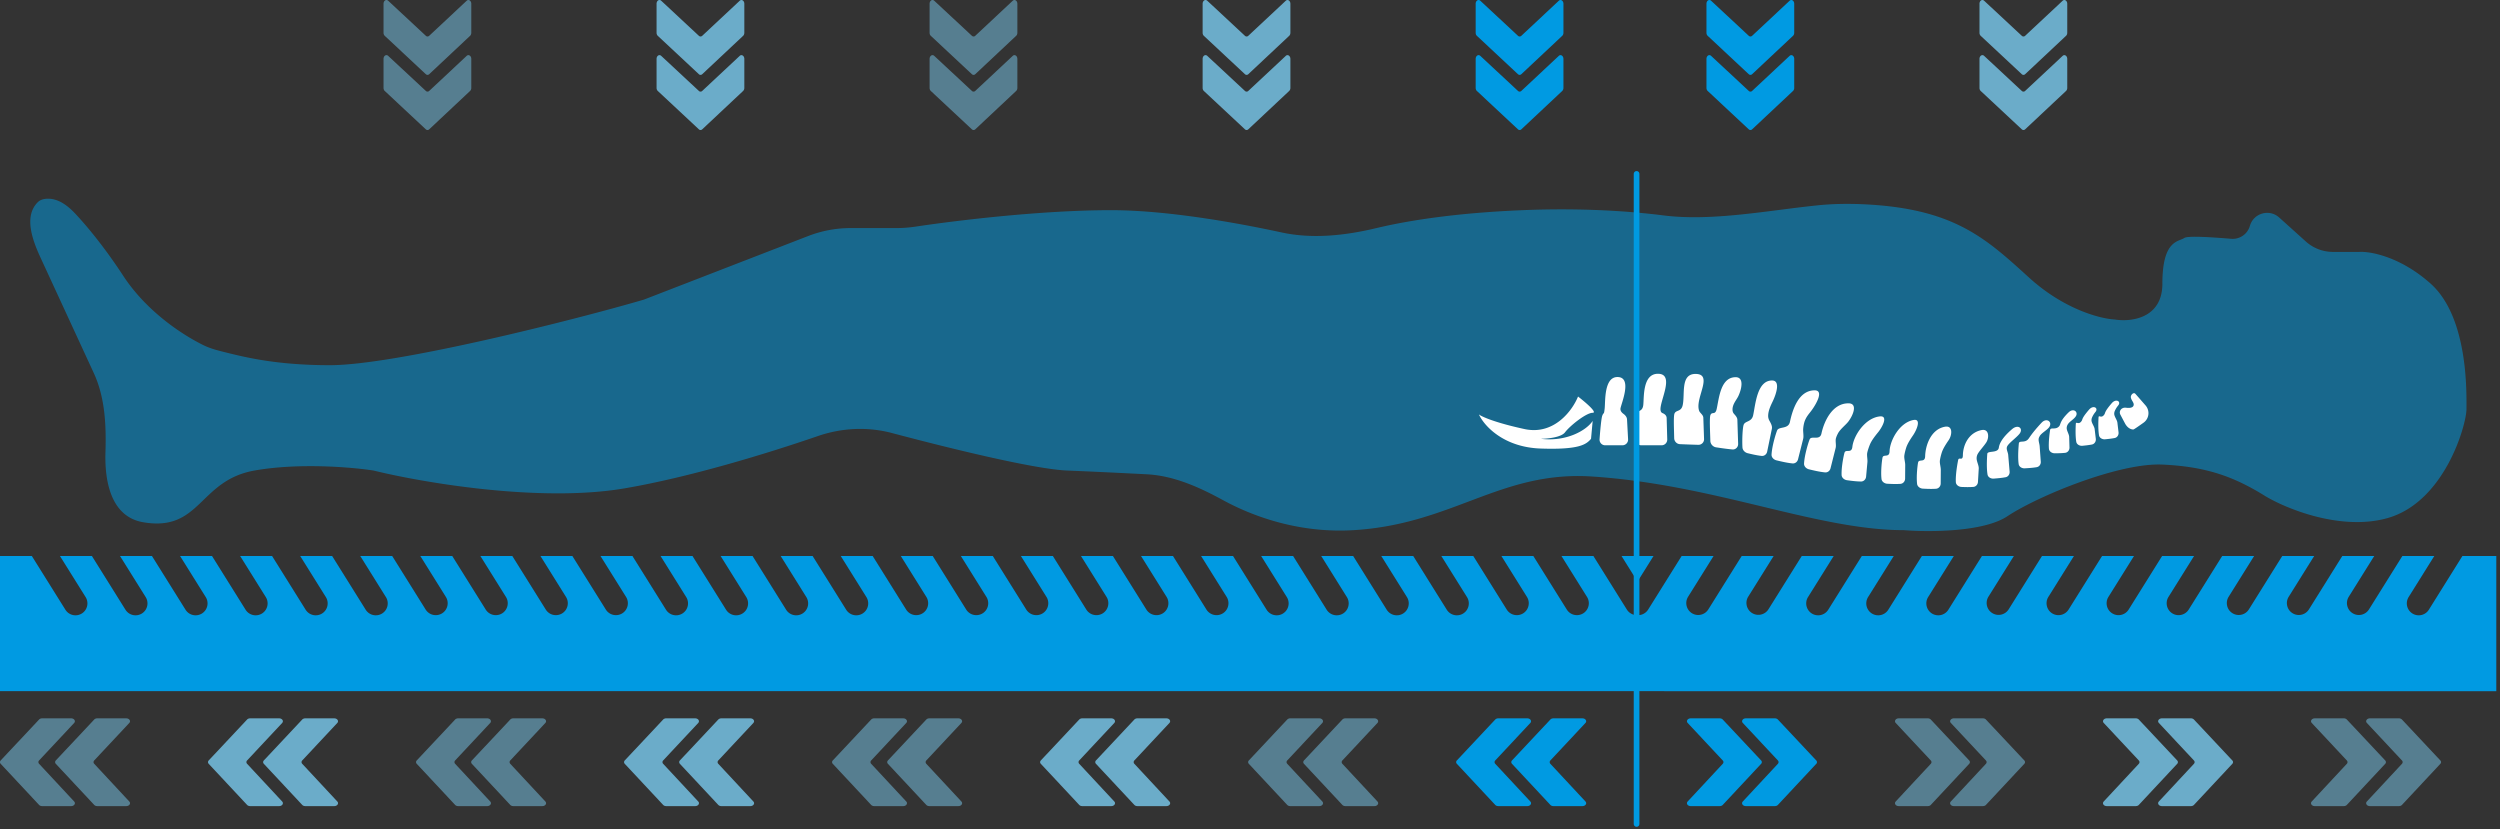
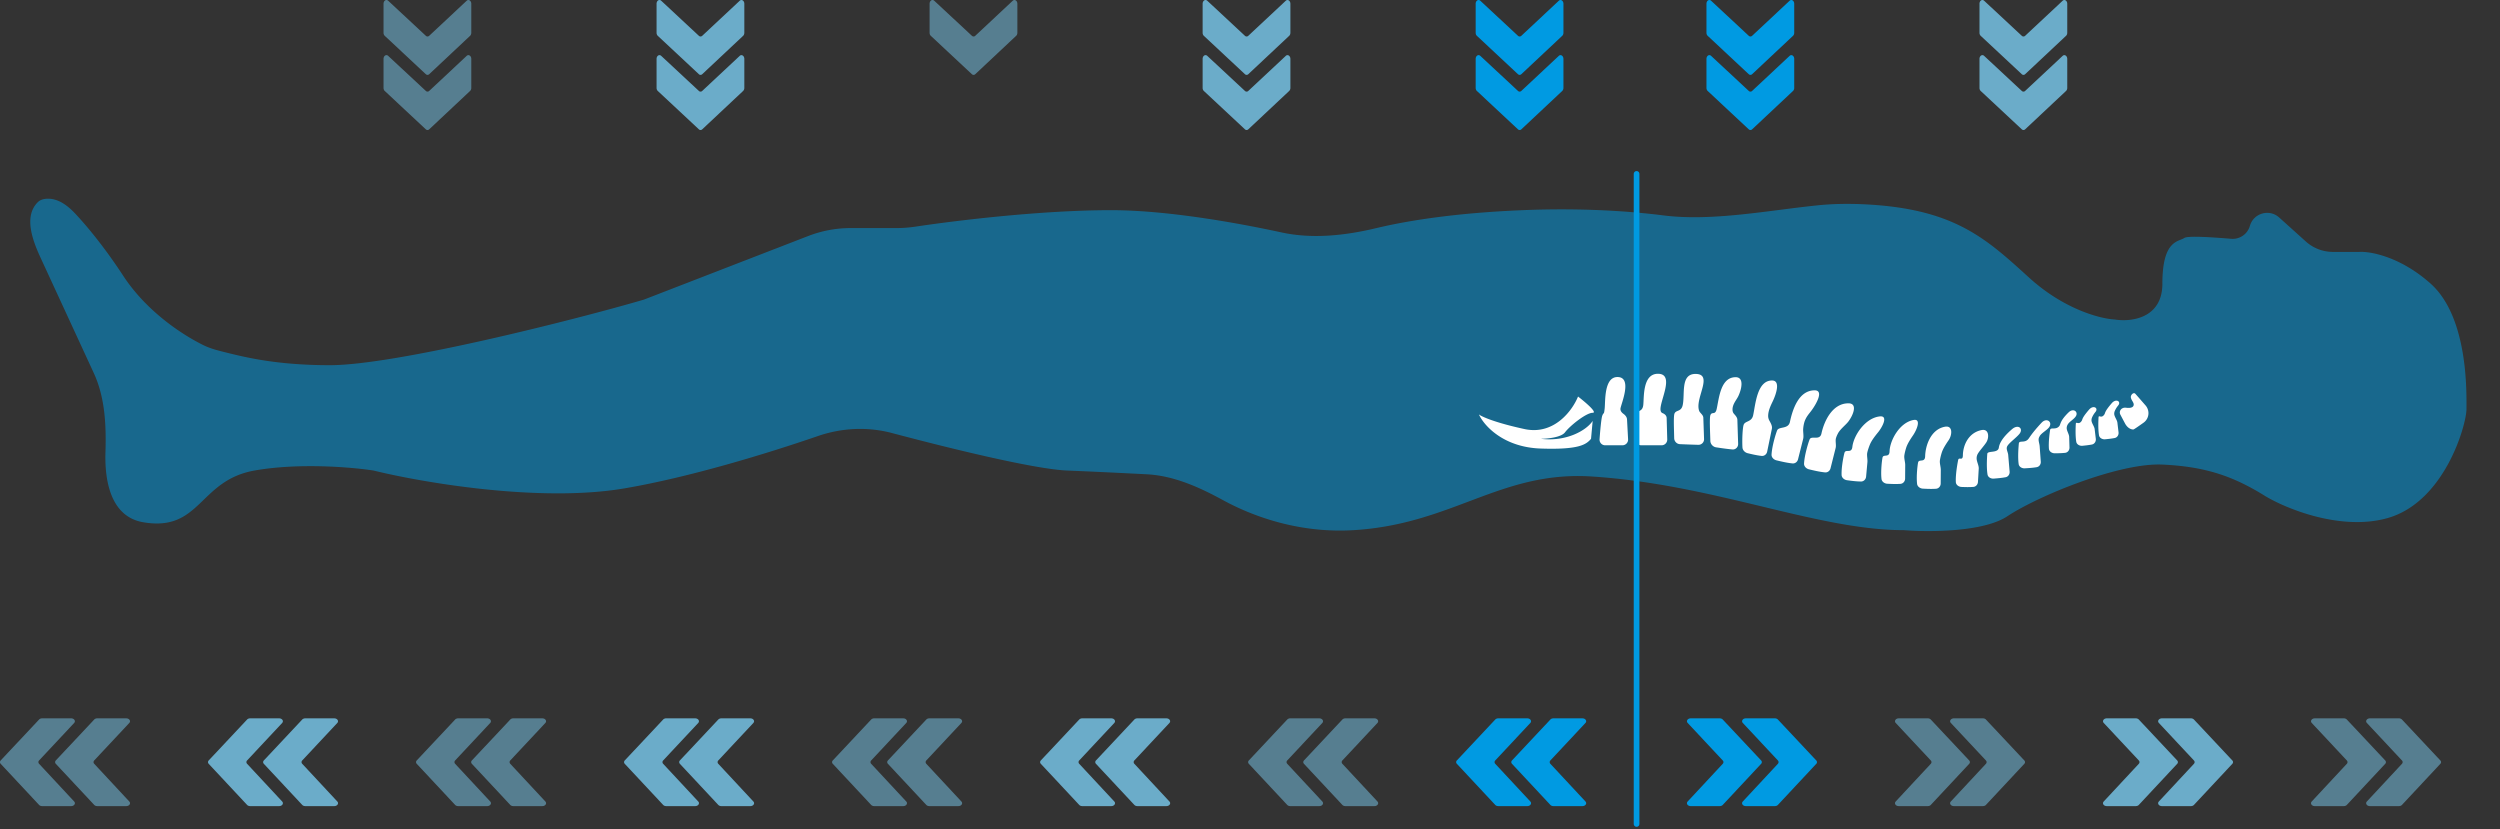
<svg xmlns="http://www.w3.org/2000/svg" width="579" height="192" fill="none">
  <rect width="100%" height="100%" fill="#333333" stroke="none" />
  <path d="M22.519 166.369h6.719c.709 0 1.119.625.702 1.071l-8.112 8.672a.557.557 0 00-.001.792l8.118 8.721c.416.446.006 1.069-.703 1.069H22.52c-.278 0-.539-.103-.702-.278l-8.884-9.511a.558.558 0 01.001-.794l8.883-9.465c.163-.174.424-.277.7-.277z" fill="#7ACAEF" fill-opacity=".5" />
  <path d="M9.75 166.369h6.72c.708 0 1.118.625.701 1.071l-8.112 8.672a.557.557 0 000 .792l8.118 8.721c.415.446.005 1.069-.703 1.069H9.752c-.278 0-.54-.103-.703-.278l-8.884-9.511a.558.558 0 01.002-.794l8.882-9.465c.163-.174.424-.277.701-.277zm205.482 0h6.719c.709 0 1.118.625.702 1.071l-8.112 8.672a.557.557 0 00-.002.792l8.119 8.721c.416.446.006 1.069-.703 1.069h-6.722c-.278 0-.539-.103-.702-.278l-8.884-9.511a.557.557 0 01.001-.794l8.883-9.465c.163-.174.423-.277.701-.277z" fill="#7ACAEF" fill-opacity=".5" />
  <path d="M202.463 166.369h6.719c.709 0 1.119.625.702 1.071l-8.112 8.672a.557.557 0 00-.001.792l8.119 8.721c.415.446.005 1.069-.703 1.069h-6.723c-.278 0-.539-.103-.702-.278l-8.884-9.511a.557.557 0 01.002-.794l8.882-9.465c.163-.174.424-.277.701-.277zm-83.585 0h6.719c.709 0 1.119.625.702 1.071l-8.112 8.672a.557.557 0 00-.001.792l8.119 8.721c.415.446.005 1.069-.703 1.069h-6.723c-.278 0-.539-.103-.702-.278l-8.884-9.511a.557.557 0 01.002-.794l8.882-9.465c.163-.174.424-.277.701-.277z" fill="#7ACAEF" fill-opacity=".5" />
  <path d="M106.11 166.369h6.719c.709 0 1.118.625.701 1.071l-8.111 8.672a.557.557 0 00-.002.792l8.119 8.721c.415.446.005 1.069-.703 1.069h-6.722c-.278 0-.539-.103-.702-.278l-8.884-9.511a.558.558 0 01.001-.794l8.883-9.465c.163-.174.423-.277.701-.277zm205.481 0h6.719c.709 0 1.119.625.702 1.071l-8.112 8.672a.557.557 0 00-.001.792l8.119 8.721c.415.446.005 1.069-.703 1.069h-6.723c-.278 0-.539-.103-.702-.278l-8.884-9.511a.558.558 0 01.001-.794l8.883-9.465c.163-.174.424-.277.701-.277z" fill="#7ACAEF" fill-opacity=".5" />
  <path d="M298.823 166.369h6.718c.71 0 1.119.625.702 1.071l-8.112 8.672a.558.558 0 00-.001.792l8.119 8.721c.415.446.005 1.069-.703 1.069h-6.722c-.278 0-.539-.103-.703-.278l-8.883-9.511a.557.557 0 01.001-.794l8.882-9.465a.969.969 0 01.702-.277z" fill="#7ACAEF" fill-opacity=".5" />
  <path d="M70.695 166.369h6.719c.709 0 1.118.625.702 1.071l-8.112 8.672a.557.557 0 00-.002.792l8.12 8.721c.415.446.005 1.069-.704 1.069h-6.722c-.278 0-.54-.103-.702-.278l-8.884-9.511a.558.558 0 01.001-.794l8.883-9.465c.163-.174.424-.277.7-.277z" fill="#7ACAEF" fill-opacity=".8" />
  <path d="M57.926 166.369h6.72c.708 0 1.118.625.701 1.071l-8.112 8.672a.557.557 0 00-.001.792l8.119 8.721c.415.446.005 1.069-.703 1.069h-6.723c-.277 0-.539-.103-.702-.278l-8.884-9.511a.558.558 0 01.002-.794l8.882-9.465c.163-.174.424-.277.701-.277zm205.489 0h6.719c.709 0 1.119.625.702 1.071l-8.112 8.672a.558.558 0 00-.001.792l8.119 8.721c.415.446.005 1.069-.703 1.069h-6.722c-.278 0-.54-.103-.703-.278l-8.884-9.511a.557.557 0 01.002-.794l8.882-9.465c.163-.174.424-.277.701-.277z" fill="#7ACAEF" fill-opacity=".8" />
  <path d="M250.647 166.369h6.719c.709 0 1.119.625.702 1.071l-8.112 8.672a.557.557 0 00-.001.792l8.118 8.721c.416.446.006 1.069-.703 1.069h-6.722c-.278 0-.539-.103-.702-.278l-8.884-9.511a.557.557 0 01.001-.794l8.883-9.465c.163-.174.424-.277.701-.277zm-83.593 0h6.719c.709 0 1.119.625.702 1.071l-8.112 8.672a.557.557 0 00-.001.792l8.119 8.721c.415.446.005 1.069-.703 1.069h-6.723c-.278 0-.539-.103-.702-.278l-8.884-9.511a.558.558 0 01.001-.794l8.883-9.465c.163-.174.424-.277.701-.277z" fill="#7ACAEF" fill-opacity=".8" />
  <path d="M154.285 166.369h6.719c.709 0 1.119.625.702 1.071l-8.112 8.672a.558.558 0 00-.001.792l8.119 8.721c.415.446.005 1.069-.703 1.069h-6.722c-.278 0-.539-.103-.703-.278l-8.883-9.511a.557.557 0 01.001-.794l8.882-9.465a.968.968 0 01.701-.277z" fill="#7ACAEF" fill-opacity=".8" />
  <path d="M359.767 166.369h6.719c.709 0 1.119.625.702 1.071l-8.112 8.672a.557.557 0 00-.001.792l8.119 8.721c.415.446.005 1.069-.703 1.069h-6.723c-.278 0-.539-.103-.702-.278l-8.884-9.511a.558.558 0 01.001-.794l8.883-9.465c.163-.174.424-.277.701-.277z" fill="#009AE2" />
  <path d="M346.998 166.369h6.719c.709 0 1.119.625.702 1.071l-8.112 8.672a.558.558 0 00-.001.792l8.119 8.721c.415.446.005 1.069-.703 1.069H347c-.278 0-.539-.103-.703-.278l-8.883-9.511a.557.557 0 01.001-.794l8.882-9.465a.968.968 0 01.701-.277zm51.292 0h-6.719c-.709 0-1.119.625-.702 1.071l8.112 8.672a.557.557 0 01.001.792l-8.119 8.721c-.415.446-.005 1.069.703 1.069h6.723c.278 0 .539-.103.702-.278l8.884-9.511a.558.558 0 00-.001-.794l-8.883-9.465c-.163-.174-.424-.277-.701-.277z" fill="#009AE2" />
  <path d="M411.058 166.369h-6.718c-.71 0-1.119.625-.702 1.071l8.112 8.672c.22.236.221.555.001.792l-8.119 8.721c-.415.446-.005 1.069.703 1.069h6.722c.278 0 .539-.103.703-.278l8.883-9.511a.557.557 0 00-.001-.794l-8.882-9.465a.969.969 0 00-.702-.277zM362.092 7.593V.874c0-.71-.625-1.119-1.071-.702l-8.672 8.112a.557.557 0 01-.792.001L342.836.166c-.446-.415-1.07-.005-1.07.703v6.723c0 .278.104.539.279.702l9.511 8.884c.237.22.557.22.794-.002l9.465-8.882c.174-.163.277-.424.277-.701z" fill="#009AE2" />
  <path d="M362.092 20.361v-6.719c0-.709-.625-1.118-1.071-.701l-8.672 8.111a.557.557 0 01-.792.002l-8.721-8.12c-.446-.414-1.07-.004-1.07.704v6.722c0 .278.104.54.279.703l9.511 8.883a.56.56 0 00.794 0l9.465-8.883a.969.969 0 00.277-.702zm53.451-12.768V.874c0-.71-.625-1.119-1.071-.702L405.8 8.284a.557.557 0 01-.792.001L396.287.166c-.446-.415-1.069-.005-1.069.703v6.723c0 .278.103.539.278.702l9.511 8.884c.237.22.557.22.794-.002l9.465-8.882c.174-.163.277-.424.277-.701z" fill="#009AE2" />
  <path d="M415.543 20.361v-6.719c0-.709-.625-1.118-1.071-.701l-8.672 8.111a.557.557 0 01-.792.002l-8.721-8.12c-.446-.414-1.069-.004-1.069.704v6.722c0 .278.103.54.278.703l9.511 8.883a.56.56 0 00.794 0l9.465-8.883a.969.969 0 00.277-.702z" fill="#009AE2" />
  <path d="M478.775 7.593V.874c0-.71-.625-1.119-1.07-.702l-8.673 8.112a.556.556 0 01-.791.001L459.519.166c-.445-.415-1.069-.005-1.069.703v6.723c0 .278.103.539.278.702l9.512 8.884c.236.22.557.22.793-.002l9.465-8.882c.174-.163.277-.424.277-.701z" fill="#7ACAEF" fill-opacity=".8" />
  <path d="M478.775 20.361v-6.719c0-.709-.625-1.118-1.07-.701l-8.673 8.111a.556.556 0 01-.791.002l-8.722-8.12c-.445-.414-1.069-.004-1.069.704v6.722c0 .278.103.54.278.703l9.512 8.883c.236.221.557.22.793 0l9.465-8.883a.969.969 0 00.277-.702zM298.856 7.593V.874c0-.71-.625-1.119-1.071-.702l-8.673 8.112a.556.556 0 01-.791.001L279.6.166c-.446-.415-1.07-.005-1.07.703v6.723c0 .278.104.539.278.702l9.512 8.884c.237.22.557.22.793-.001l9.466-8.883c.174-.163.277-.424.277-.701z" fill="#7ACAEF" fill-opacity=".8" />
  <path d="M298.856 20.361v-6.718c0-.71-.625-1.12-1.071-.702l-8.673 8.112a.556.556 0 01-.791 0l-8.721-8.118c-.446-.415-1.07-.005-1.07.703v6.722c0 .278.104.54.278.703l9.512 8.883c.237.221.557.22.793 0l9.466-8.883a.968.968 0 00.277-.701z" fill="#7ACAEF" fill-opacity=".8" />
  <path d="M235.621 7.593V.874c0-.71-.625-1.119-1.071-.702l-8.672 8.112a.557.557 0 01-.792.001L216.365.166c-.446-.415-1.069-.005-1.069.703v6.723c0 .278.103.539.278.702l9.512 8.884c.236.22.557.22.793-.001l9.465-8.883c.174-.163.277-.424.277-.701z" fill="#7ACAEF" fill-opacity=".5" />
-   <path d="M235.621 20.361v-6.718c0-.71-.625-1.12-1.071-.702l-8.672 8.112a.557.557 0 01-.792 0l-8.721-8.118c-.446-.415-1.069-.005-1.069.703v6.722c0 .278.103.54.278.703l9.512 8.883c.236.221.557.22.793 0l9.465-8.883a.968.968 0 00.277-.701z" fill="#7ACAEF" fill-opacity=".5" />
  <path d="M172.387 7.593V.874c0-.71-.625-1.119-1.071-.702l-8.672 8.112a.557.557 0 01-.792.001L153.131.166c-.446-.415-1.07-.005-1.07.703v6.723c0 .278.104.539.279.702l9.511 8.884a.56.56 0 00.794-.001l9.465-8.883c.174-.163.277-.424.277-.701z" fill="#7ACAEF" fill-opacity=".8" />
  <path d="M172.387 20.361v-6.718c0-.71-.625-1.12-1.071-.702l-8.672 8.112a.557.557 0 01-.792 0l-8.721-8.118c-.446-.415-1.07-.005-1.07.703v6.722c0 .278.104.54.279.703l9.511 8.883a.56.56 0 00.794 0l9.465-8.883a.968.968 0 00.277-.701z" fill="#7ACAEF" fill-opacity=".8" />
  <path d="M109.152 7.593V.874c0-.71-.625-1.119-1.07-.702l-8.673 8.112a.557.557 0 01-.791.001L89.897.166c-.446-.415-1.07-.005-1.07.703v6.723c0 .278.103.539.278.702l9.512 8.884c.236.22.557.22.793-.001l9.465-8.883c.175-.163.277-.424.277-.701z" fill="#7ACAEF" fill-opacity=".5" />
  <path d="M109.152 20.361v-6.718c0-.71-.625-1.12-1.07-.702l-8.673 8.112a.557.557 0 01-.791 0l-8.721-8.118c-.446-.415-1.07-.005-1.07.703v6.722c0 .278.103.54.278.703l9.512 8.883c.236.221.557.22.793 0l9.465-8.883c.175-.164.277-.424.277-.701z" fill="#7ACAEF" fill-opacity=".5" />
  <path d="M494.649 166.369h-6.719c-.709 0-1.119.625-.702 1.071l8.112 8.672a.557.557 0 01.001.792l-8.119 8.721c-.415.446-.005 1.069.704 1.069h6.722c.278 0 .539-.103.702-.278l8.884-9.511a.557.557 0 00-.001-.794l-8.883-9.465c-.163-.174-.424-.277-.701-.277z" fill="#7ACAEF" fill-opacity=".8" />
  <path d="M507.418 166.369h-6.719c-.709 0-1.119.625-.702 1.071l8.112 8.672c.22.236.221.555.001.792l-8.119 8.721c-.415.446-.005 1.069.703 1.069h6.722c.278 0 .54-.103.703-.278l8.883-9.511a.557.557 0 00-.001-.794l-8.882-9.465a.968.968 0 00-.701-.277z" fill="#7ACAEF" fill-opacity=".8" />
  <path d="M446.473 166.369h-6.719c-.709 0-1.118.625-.701 1.071l8.111 8.672a.557.557 0 01.002.792l-8.119 8.721c-.415.446-.005 1.069.703 1.069h6.722c.278 0 .539-.103.702-.278l8.884-9.511a.557.557 0 00-.001-.794l-8.882-9.465a.969.969 0 00-.702-.277z" fill="#7ACAEF" fill-opacity=".5" />
  <path d="M459.242 166.369h-6.719c-.709 0-1.119.625-.702 1.071l8.112 8.672a.557.557 0 01.001.792l-8.119 8.721c-.415.446-.005 1.069.703 1.069h6.723c.278 0 .539-.103.702-.278l8.884-9.511a.558.558 0 00-.001-.794l-8.883-9.465c-.163-.174-.424-.277-.701-.277zm83.585 0h-6.719c-.709 0-1.119.625-.702 1.071l8.112 8.672a.557.557 0 01.001.792l-8.119 8.721c-.415.446-.005 1.069.703 1.069h6.723c.278 0 .539-.103.702-.278l8.884-9.511a.558.558 0 00-.001-.794l-8.883-9.465c-.163-.174-.424-.277-.701-.277z" fill="#7ACAEF" fill-opacity=".5" />
  <path d="M555.595 166.369h-6.718c-.71 0-1.119.625-.702 1.071l8.111 8.672a.557.557 0 01.002.792l-8.119 8.721c-.415.446-.005 1.069.703 1.069h6.722c.278 0 .539-.103.702-.278l8.884-9.511a.557.557 0 00-.001-.794l-8.882-9.465a.969.969 0 00-.702-.277z" fill="#7ACAEF" fill-opacity=".5" />
-   <path fill-rule="evenodd" clip-rule="evenodd" d="M7.374 128.774l7.747 12.397a2.762 2.762 0 104.684-2.927l-5.917-9.47h7.396l7.747 12.397a2.762 2.762 0 104.684-2.927l-5.917-9.47h7.396l7.747 12.397a2.762 2.762 0 104.684-2.927l-5.917-9.47h7.396l7.747 12.397a2.762 2.762 0 104.684-2.927l-5.918-9.47h7.397l7.747 12.397a2.762 2.762 0 104.684-2.927l-5.918-9.47h7.397l7.747 12.397a2.762 2.762 0 104.684-2.927l-5.918-9.47h7.397l7.746 12.397a2.762 2.762 0 104.685-2.927l-5.918-9.47h7.397l7.746 12.397a2.762 2.762 0 004.685-2.927l-5.918-9.47h7.396l7.747 12.397a2.762 2.762 0 004.685-2.927l-5.918-9.47h7.396l7.747 12.397a2.762 2.762 0 104.685-2.927l-5.918-9.47h7.396l7.747 12.397a2.762 2.762 0 104.684-2.927l-5.917-9.47h7.396l7.747 12.397a2.762 2.762 0 104.684-2.927l-5.917-9.47h7.396l7.747 12.397a2.762 2.762 0 104.684-2.927l-5.918-9.47h7.397l7.747 12.397a2.762 2.762 0 104.684-2.927l-5.918-9.47h7.397l7.747 12.397a2.761 2.761 0 104.684-2.927l-5.918-9.47h7.397l7.747 12.397a2.761 2.761 0 104.684-2.927l-5.918-9.47h7.397l7.747 12.397a2.761 2.761 0 104.684-2.927l-5.918-9.47h7.397l7.746 12.397a2.762 2.762 0 004.685-2.927l-5.918-9.47h7.396l7.747 12.397a2.762 2.762 0 004.685-2.927l-5.918-9.47h7.396l7.747 12.397a2.762 2.762 0 104.685-2.927l-5.918-9.47h7.396l7.747 12.397a2.762 2.762 0 104.684-2.927l-5.917-9.47h7.396l7.747 12.397a2.762 2.762 0 104.684-2.927l-5.917-9.47h7.396l7.747 12.397a2.762 2.762 0 104.684-2.927l-5.918-9.47h7.397l7.747 12.397a2.762 2.762 0 104.684-2.927l-5.918-9.47h7.397l7.747 12.397a2.761 2.761 0 104.684-2.927l-5.918-9.47h7.397l7.747 12.397a2.761 2.761 0 104.684-2.927l-5.918-9.47h7.397l7.747 12.397a2.76 2.76 0 002.468 1.296 2.76 2.76 0 002.469-1.296l7.747-12.397h7.397l-5.918 9.47a2.762 2.762 0 004.684 2.927l7.747-12.397h7.397l-5.918 9.47a2.763 2.763 0 004.684 2.927l7.747-12.397h7.397l-5.918 9.47a2.762 2.762 0 104.684 2.927l7.747-12.397h7.396l-5.917 9.47a2.762 2.762 0 104.684 2.927l7.747-12.397h7.396l-5.917 9.47a2.762 2.762 0 104.684 2.927l7.747-12.397h7.396l-5.918 9.47a2.763 2.763 0 004.685 2.927l7.747-12.397h7.396l-5.918 9.47a2.762 2.762 0 004.685 2.927l7.747-12.397h7.396l-5.918 9.47a2.762 2.762 0 004.685 2.927l7.746-12.397h7.397l-5.918 9.47a2.762 2.762 0 004.685 2.927l7.746-12.397h7.397l-5.918 9.47a2.762 2.762 0 004.684 2.927l7.747-12.397h7.397l-5.918 9.47a2.762 2.762 0 004.684 2.927l7.747-12.397h7.397l-5.918 9.47a2.762 2.762 0 004.684 2.927l7.747-12.397h7.397l-5.918 9.47a2.762 2.762 0 104.684 2.927l7.747-12.397h7.854v31.3H0v-31.3h7.374zm375.576 0h-7.405l3.702 5.925 3.703-5.925z" fill="#009AE2" />
  <path d="M8.741 46.836c.58-.579 1.415-.798 2.299-.812 2.52-.042 4.675 1.627 6.399 3.467 2.704 2.885 6.768 7.758 11.095 14.376 5.383 8.233 13.648 13.652 18.59 16.082 1.392.685 2.887 1.106 4.392 1.482 4.673 1.165 12.091 3.15 24.89 3.15 15.098 0 56.464-10.434 72.729-15.19l38.051-14.73a27.311 27.311 0 019.858-1.841h10.671a29.17 29.17 0 004.327-.333c9.652-1.448 29.257-3.81 45.265-3.81 12.414 0 28.097 2.684 39.54 5.164 7.135 1.547 14.764.702 21.864-1 7.45-1.787 18.597-3.536 33.879-4.164 13.087-.538 24.16.139 32.75 1.223 11.223 1.416 24.478-1.216 35.732-2.355 2.996-.303 6.398-.416 10.231-.25 20.937.911 28.372 7.672 38.327 16.724l.339.308c8.101 7.365 16.571 9.513 19.793 9.667 3.682.613 11.047-.184 11.047-8.286 0-10.127 3.683-9.666 5.063-10.587.853-.568 6.515-.168 10.888.186a4.135 4.135 0 004.314-2.99c.845-2.955 4.494-4.004 6.78-1.947l6.19 5.571a9.357 9.357 0 006.26 2.402h6.076c2.608-.153 9.574 1.105 16.571 7.365 8.745 7.825 8.285 25.317 8.285 29 0 3.682-5.063 21.634-18.412 25.316-10.679 2.946-23.169-2.148-28.079-5.063-7.365-4.603-13.809-6.905-23.936-7.365-10.127-.46-28.999 7.365-35.904 11.968-5.524 3.683-18.259 3.683-23.936 3.222-20.253 0-43.729-10.567-72.268-12.428-21.174-1.381-32.221 11.047-55.237 12.428-12.324.74-22.999-3.017-30.229-6.962-5.505-3.004-11.393-5.659-17.656-5.982-5.909-.304-12.894-.645-18.399-.865-7.433-.297-26.768-5.016-40.563-8.679-5.655-1.503-11.63-1.221-17.163.681-11.809 4.06-29.779 9.569-44.922 12.141-19.517 3.314-46.798-1.381-58-4.143-4.91-.767-17.307-1.841-27.618 0-12.888 2.302-12.428 14.27-25.777 11.968-7.176-1.237-8.934-8.919-8.71-16.2.193-6.265-.088-12.684-2.715-18.375L9.35 59.586c-1.906-4.129-3.825-9.534-.609-12.75z" fill="#009AE2" fill-opacity=".52" />
  <path d="M362.463 100.118c-.903 1.204-4.14 1.505-5.646 1.505 6.022.753 10.665-2.007 12.045-4.14l-.377 4.14c-1.129 1.381-2.935 2.56-11.668 2.259-8.732-.301-13.174-5.395-14.303-7.904.627.501 3.613 1.882 10.539 3.387 6.926 1.506 11.167-4.391 12.421-7.528 1.631 1.255 4.592 3.764 3.388 3.764-1.506 0-5.27 3.011-6.399 4.517zm13.291 3.011h-3.994a1.3 1.3 0 01-1.302-1.393c.153-2.104.403-4.89.638-5.487.366-.93.366 0 .549-1.673.184-1.673-.183-7.437 3.113-7.251 3.296.186.733 6.135.55 7.251-.089.539.263.969.677 1.266.436.314.806.76.835 1.296l.245 4.608a1.313 1.313 0 01-1.311 1.383zm9.069 0h-4.724a1.348 1.348 0 01-1.338-1.312c-.069-2.236-.237-5.297.025-5.922.399-.952 1.597-.38 1.797-2.094.199-1.713-.205-7.234 3.393-7.234 3.993 0 .399 6.282.599 8.376.043.451.235.643.489.744.52.206.919.582.934 1.141l.137 4.951c.02.74-.573 1.35-1.312 1.35zm8.516-.11a282.856 282.856 0 01-4.269-.152c-.724-.031-1.309-.643-1.326-1.368-.049-2.166-.18-5.106.065-5.707.376-.921 1.56-.35 1.91-1.985.554-2.587-.554-7.205 2.956-7.205 4.064 0 .185 5.173.739 8.129.062.332.148.544.259.69.331.433.799.778.818 1.323l.169 4.932a1.291 1.291 0 01-1.321 1.343zm7.895 1.074c-1.296-.114-2.752-.335-3.788-.49-.721-.107-1.311-.761-1.33-1.49-.061-2.231-.224-5.39.019-5.984.372-.911 1.115.156 1.461-1.462.548-2.557.914-7.306 4.385-7.307 2.012 0 1.385 2.758.615 4.385-.432.913-1.346 1.826-1.346 3.105 0 .439.134.755.335.985.359.411.772.838.79 1.384l.178 5.582c.024.745-.577 1.357-1.319 1.292zm6.749 1.497c-1.178-.131-2.37-.421-3.219-.626-.63-.151-1.175-.693-1.211-1.34-.11-1.957.046-4.673.291-5.274.372-.91 1.845-.574 2.191-2.191.548-2.558.899-8.038 4.369-8.038 2.012 0 .968 3.123.198 4.75-.432.913-1.096 2.192-1.096 3.47 0 .389.105.751.269 1.052.317.58.727 1.261.593 1.91l-1.092 5.299c-.126.613-.67 1.057-1.293.988zm7.157 1.738c-1.36-.137-2.755-.484-3.71-.713-.631-.151-1.175-.693-1.139-1.34.117-2.073 1.021-4.923 1.289-5.58.402-.987 2.591-.228 2.966-1.979.593-2.768 1.979-7.315 5.736-7.315 2.177 0 .377 3.186-.791 4.745-.593.791-1.186 1.384-1.584 2.57a7.815 7.815 0 00-.294 1.661c-.04.683.165 1.618-.002 2.28l-1.19 4.73c-.148.587-.679 1.002-1.281.941zm7.527 2.08c-1.36-.138-2.754-.484-3.71-.713-.63-.151-1.174-.694-1.138-1.341.117-2.072 1.02-4.923 1.289-5.58.402-.986 2.368.372 2.743-1.379.593-2.768 2.484-6.987 6.241-6.987 2.177 0 1.171 2.647.002 4.205-.593.792-1.882 1.739-2.431 2.782-.19.363-.36.751-.457 1.099-.183.659.1 1.58-.067 2.243l-1.191 4.729c-.148.588-.678 1.002-1.281.942zm8.333 2.111c-1.171-.013-2.371-.181-3.227-.298-.643-.087-1.237-.576-1.258-1.224-.063-1.901.487-4.518.669-5.134.277-.939 1.644.265 1.826-1.371.288-2.588 2.945-6.708 6.382-7.054 1.992-.2.547 2.482-.389 3.638-.708.873-1.542 1.917-1.948 2.922-.187.465-.464 1.221-.595 1.845-.136.642.097 1.536.037 2.189l-.307 3.361c-.058.63-.557 1.133-1.19 1.126zm6.126.518l-.019-.001c-.648-.034-1.28-.474-1.352-1.118-.203-1.811.109-4.324.232-4.924.19-.921 1.596.122 1.638-1.46.068-2.5 2.28-6.658 5.543-7.265 1.891-.352.723 2.332-.08 3.513-.607.894-1.322 1.959-1.63 2.955-.138.448-.336 1.17-.416 1.769-.086.65.211 1.526.206 2.182l-.023 3.154c-.005.633-.46 1.177-1.091 1.22-1.081.075-2.193.017-3.008-.025zm8.242 1.135l-.02-.001c-.647-.033-1.28-.473-1.352-1.117-.203-1.811.108-4.325.231-4.925.19-.921 1.596.121 1.638-1.46.067-2.5 1.309-6.227 4.571-6.836 1.891-.353 1.693 1.901.89 3.083-.607.893-1.321 1.959-1.629 2.954-.138.449-.335 1.17-.415 1.77-.086.65.211 1.526.206 2.182l-.022 3.154c-.004.633-.46 1.177-1.091 1.22-1.08.076-2.193.018-3.007-.024zm11.654-.404c-.977.078-1.983.04-2.734.01-.647-.027-1.277-.467-1.313-1.114-.102-1.832.422-4.545.53-5.102.167-.86 1.075.346 1.098-1.127.037-2.328 1.302-5.231 4.334-5.831 1.757-.348 1.8 1.786 1.065 2.895-.556.838-1.398 1.723-1.913 2.545a2.115 2.115 0 00-.295 1.269c.052.685.525 1.53.484 2.217l-.182 3.084c-.035.601-.474 1.106-1.074 1.154zm7.476-2.242c-.952.18-1.988.261-2.759.321-.646.05-1.322-.316-1.428-.955-.283-1.703-.097-4.241-.058-4.767.061-.823 2.481-.081 2.679-1.454.105-.734.549-2.129 3.08-4.294 1.282-1.096 2.458-.312 1.893.806-.427.846-2.641 2.357-3.032 3.183l-.02.042c-.288.61.19 1.277.247 1.949l.329 3.873c.052.612-.328 1.182-.931 1.296zm7.19-2.324c-.952.159-1.986.219-2.755.263-.647.036-1.316-.343-1.409-.985-.247-1.708-.009-4.241.041-4.767.078-.821 1.399.016 2.238-1.089.374-.491.904-1.444 3.018-3.713 1.15-1.234 2.464-.262 1.876.845-.445.836-1.92 1.482-2.327 2.299l-.111.222c-.298.601.078 1.395.127 2.064l.26 3.575c.044.617-.348 1.184-.958 1.286zm6.583-3.324c-.83.09-1.713.1-2.393.104-.648.005-1.294-.413-1.347-1.059-.13-1.588.198-3.849.267-4.324.111-.756 1.294.08 2.122-.903.368-.437.104-1.185 2.165-3.186 1.121-1.088 2.291-.127 1.696.87-.451.752-1.5 1.23-1.915 1.966a1.647 1.647 0 00-.22.753c-.022.666.555 1.428.575 2.095l.071 2.444c.018.622-.403 1.174-1.021 1.24zm6.211-1.926c-.755.147-1.558.229-2.189.29-.645.062-1.325-.298-1.431-.938-.249-1.504-.131-3.653-.105-4.108.041-.732.616.343 1.324-.666.314-.448-.059-.562 1.739-2.648.979-1.135 2.198-.427 1.535.467-.161.218-.485.563-.819 1.303a1.587 1.587 0 00-.147.69c.014.667.656 1.385.734 2.047l.266 2.239c.074.617-.297 1.204-.907 1.324zm5.265-1.504c-.754.147-1.557.23-2.188.29-.645.062-1.325-.298-1.431-.938-.25-1.504-.132-3.653-.106-4.108.041-.732.617.344 1.324-.665.315-.45-.059-.563 1.74-2.649.978-1.135 2.197-.427 1.535.467-.161.218-.486.564-.82 1.303a1.616 1.616 0 00-.147.69c.014.667.656 1.386.735 2.048l.266 2.238c.073.617-.297 1.204-.908 1.324zm7.169-7.543c-.985-1.133-2.249-2.583-2.388-2.722-.41-.41-1.118.306-1.019.877.136.775.909 1.306.583 1.959-.237.474-1.024.505-1.732.409-.52-.071-1.058.152-1.293.621-.155.312-.151.68.012.988l1.082 2.044c.393.743 1.09 1.392 1.931 1.392.125 0 1.31-.826 2.371-1.588a2.697 2.697 0 001.119-2.194c0-.656-.236-1.29-.666-1.786z" fill="#fff" />
  <path d="M379.031 40.272V190.83" stroke="#009AE2" stroke-width="1.313" stroke-linecap="round" stroke-dasharray="8.54 0" />
</svg>